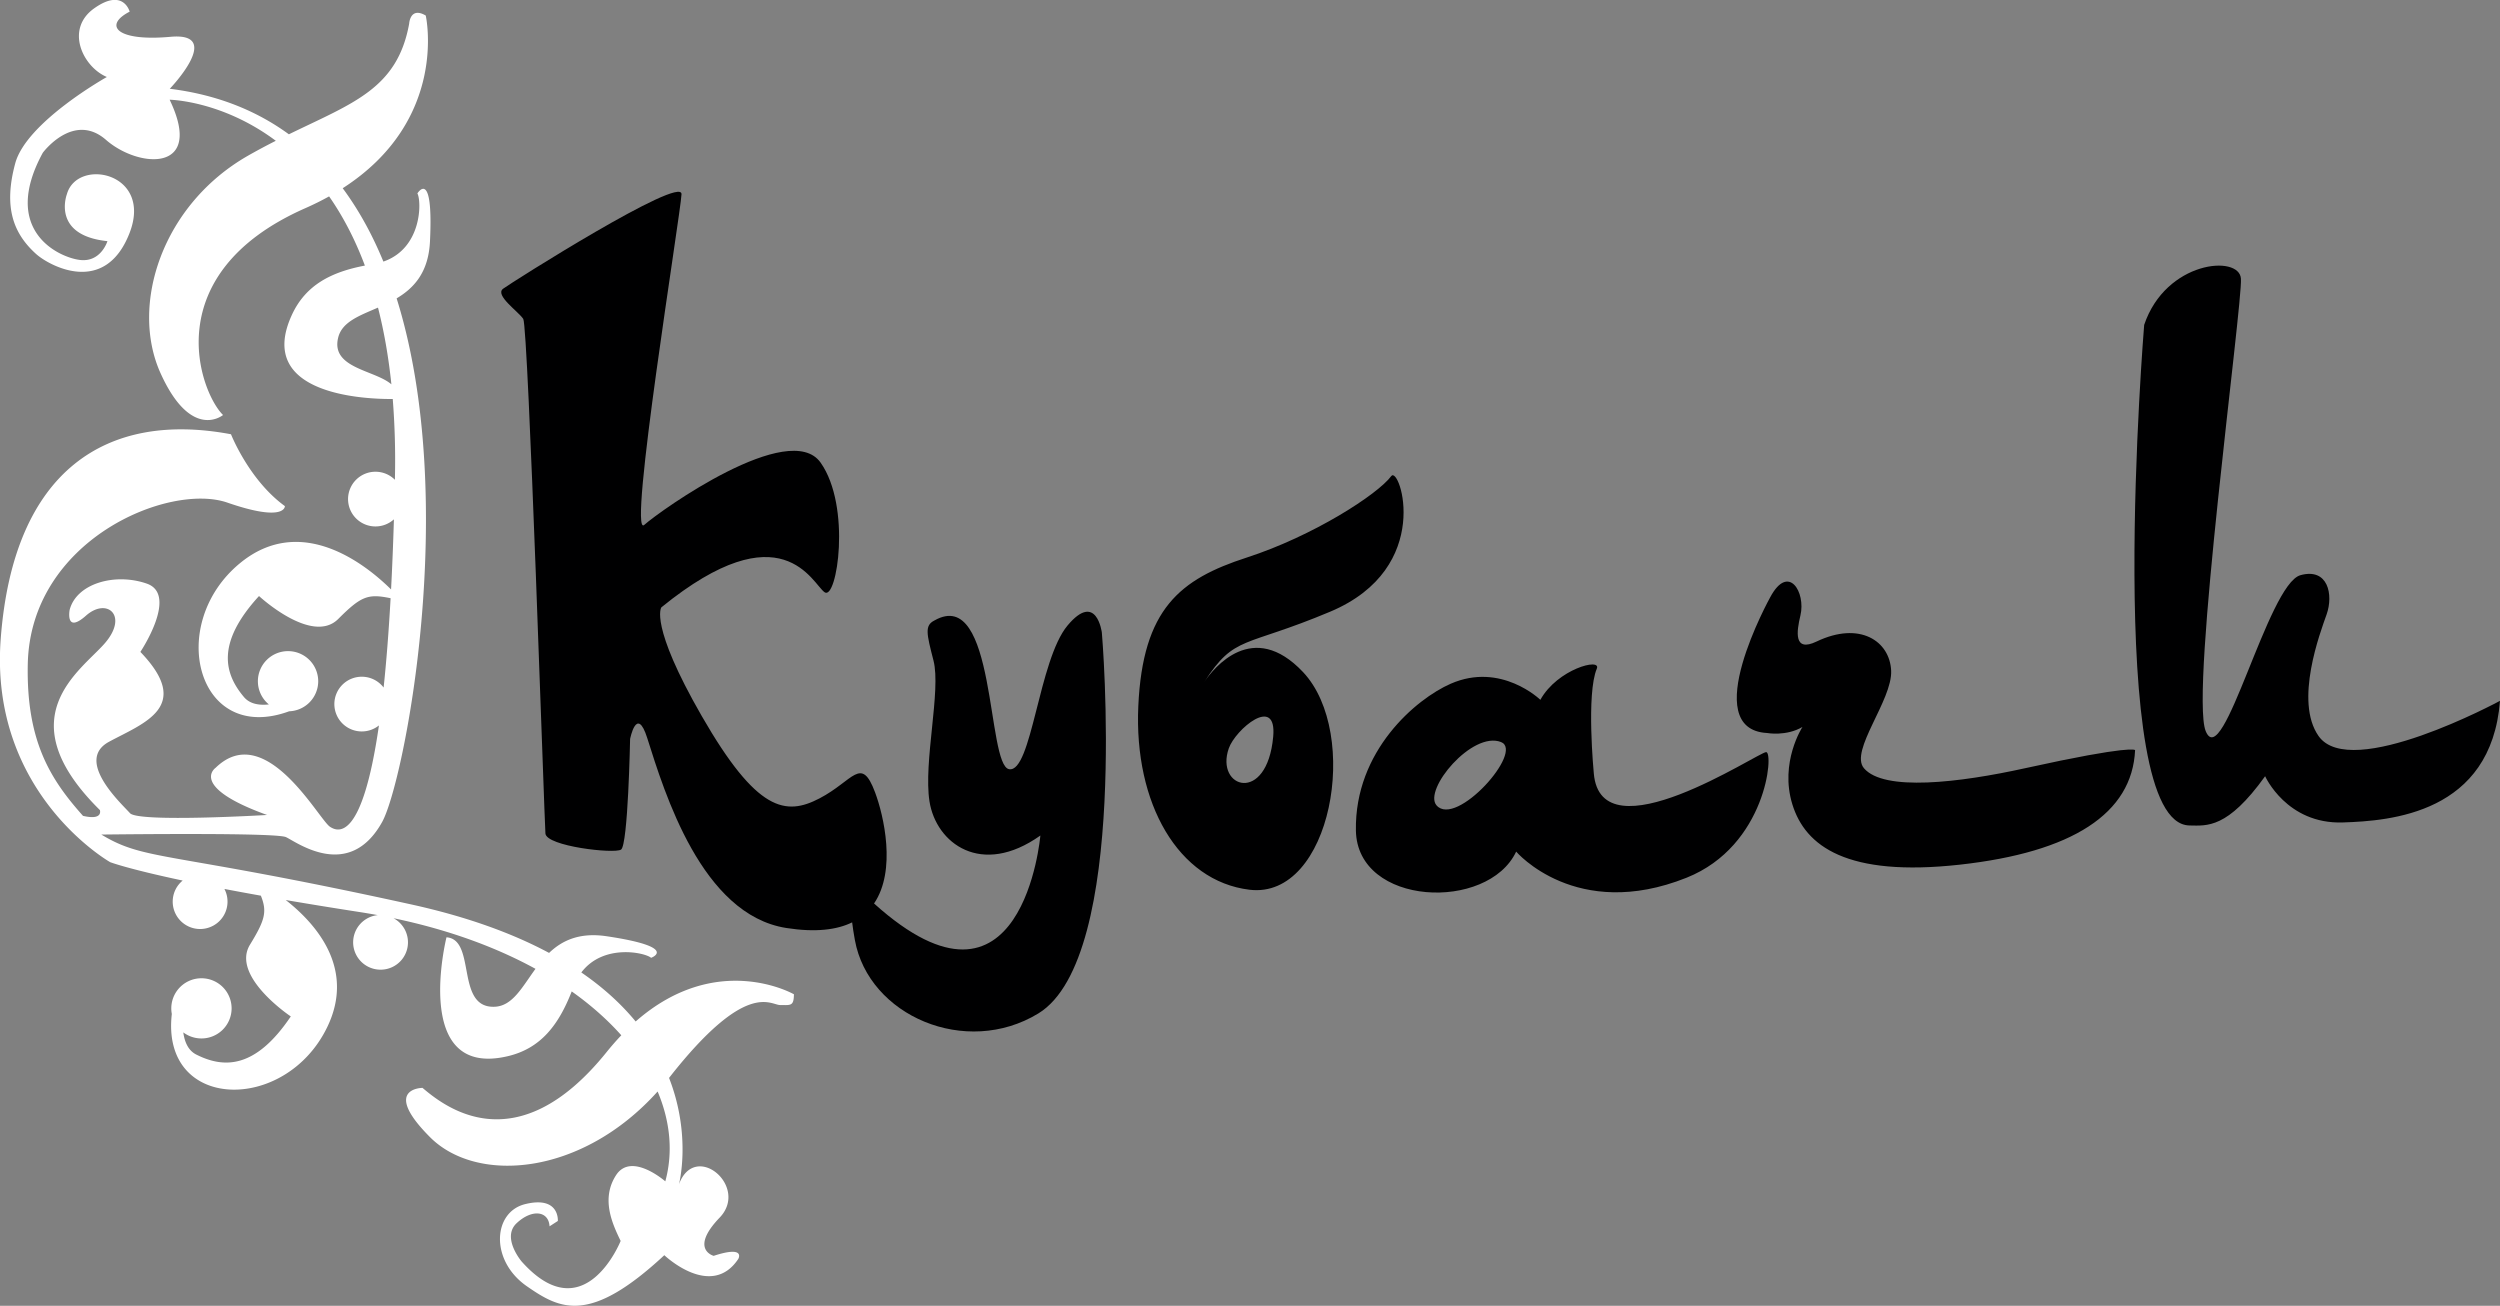
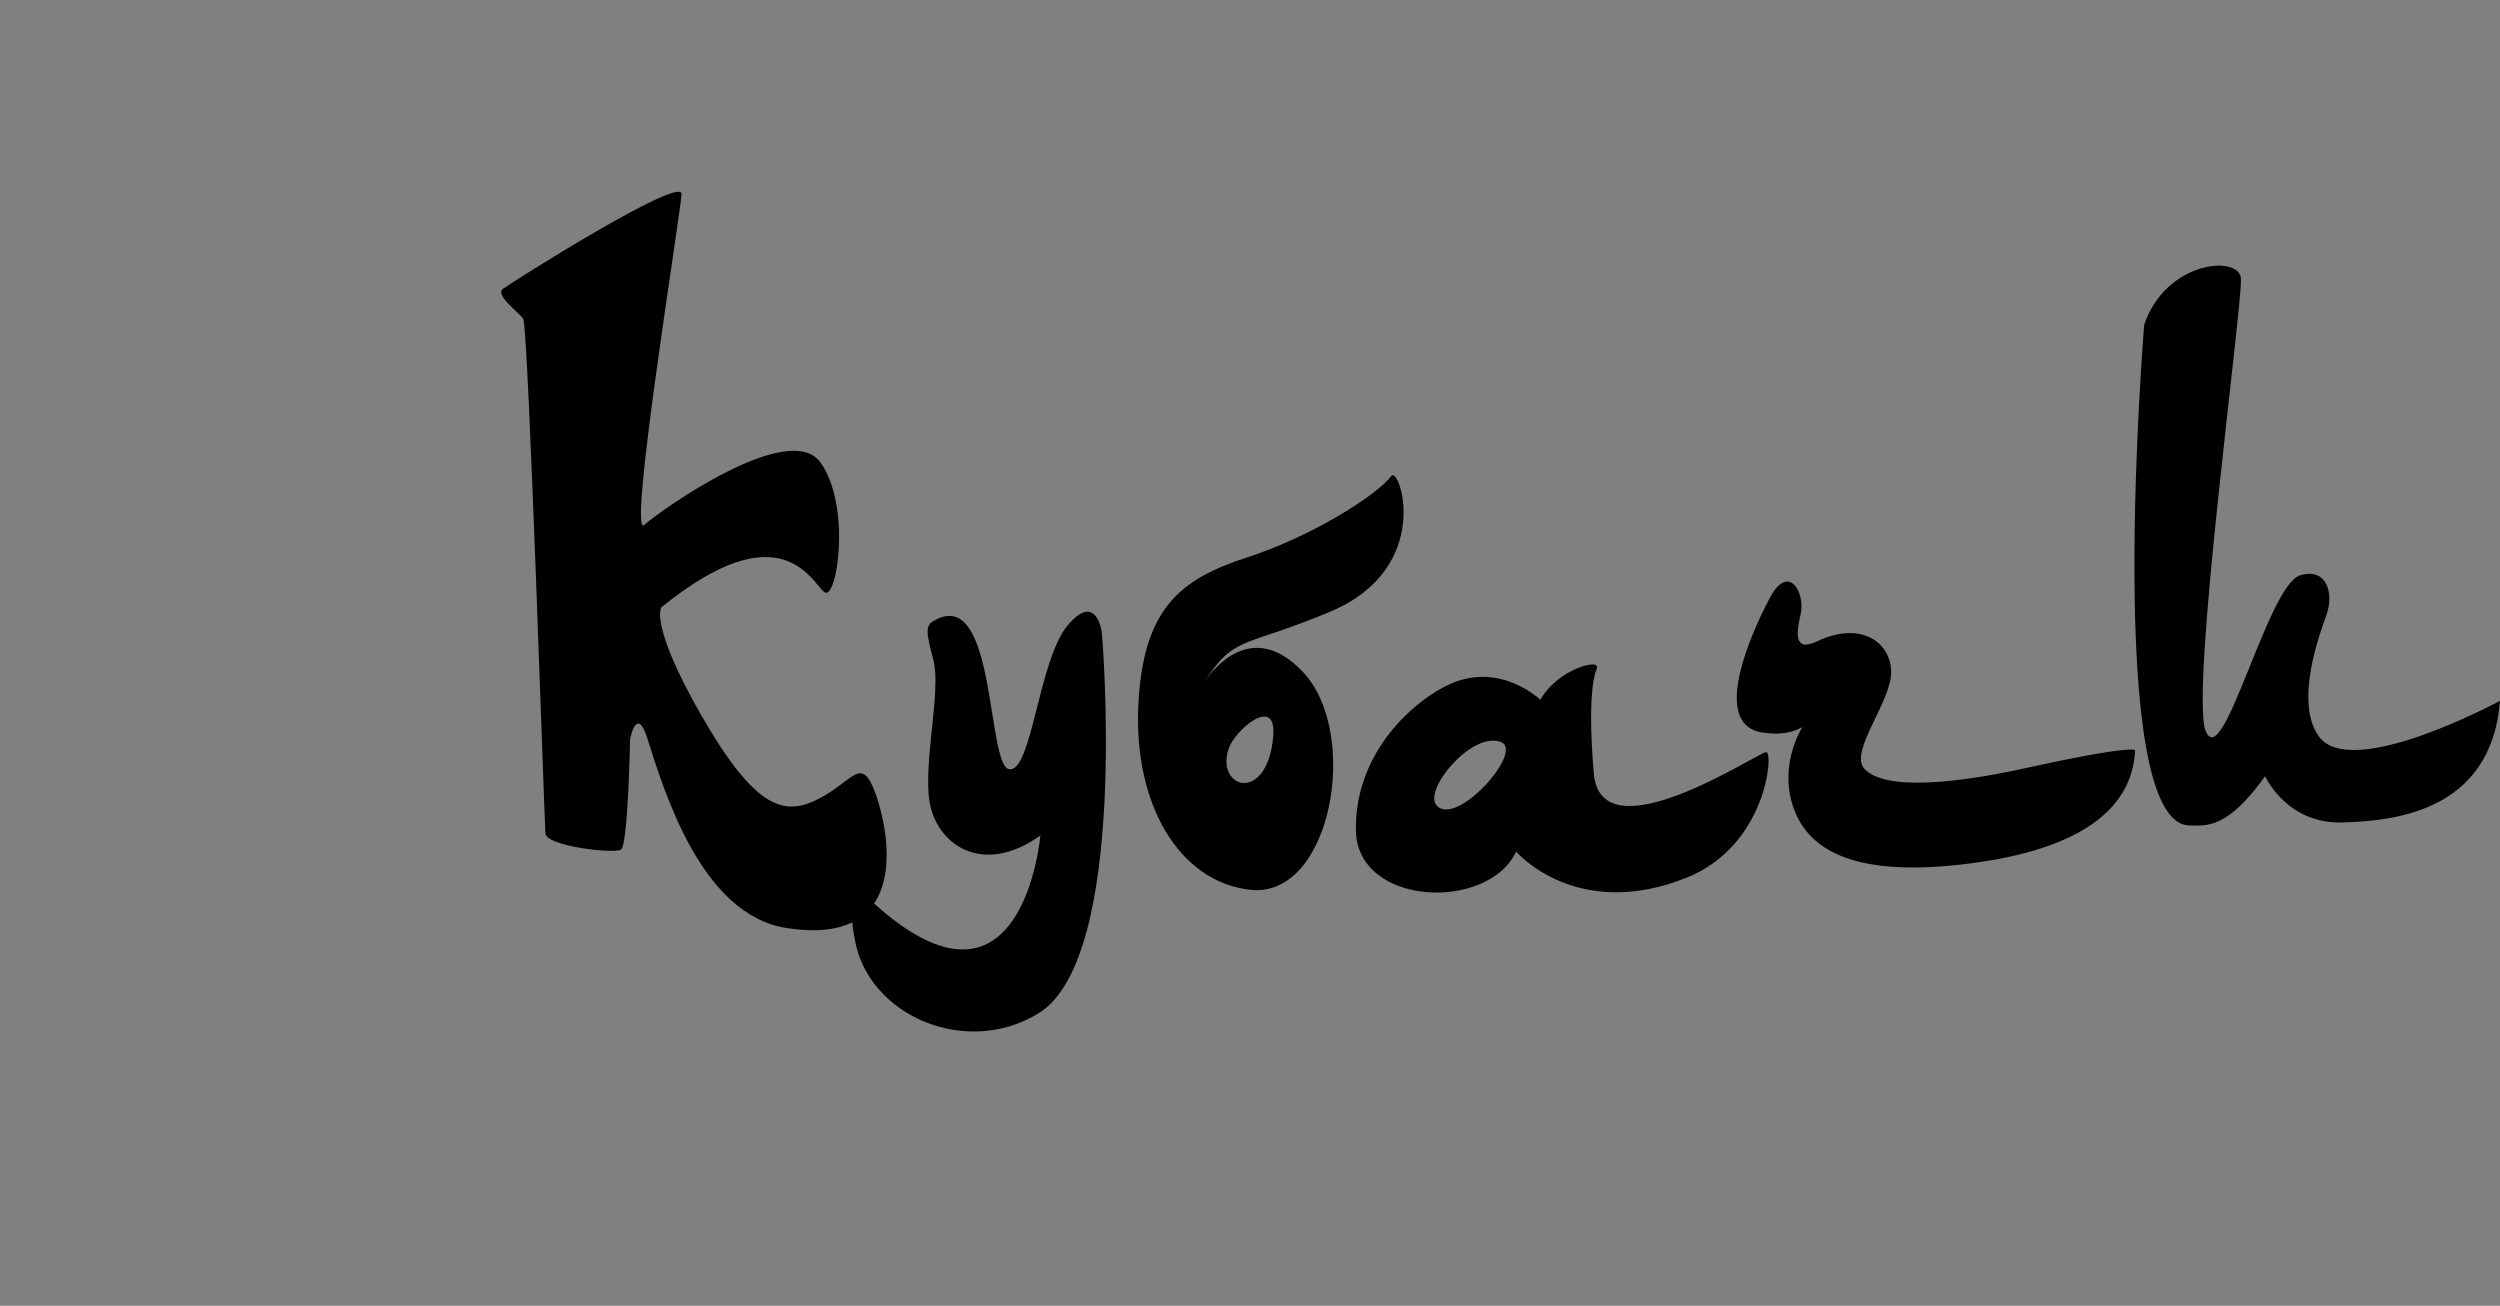
<svg xmlns="http://www.w3.org/2000/svg" xmlns:xlink="http://www.w3.org/1999/xlink" width="224" height="117" viewBox="0 0 224 117">
  <rect x="0" y="0" width="224" height="117" fill="#808080" stroke="none" />
  <defs>
    <path id="c22ka" d="M357.457 129.218s-.182 9.514-.813 9.907c-.63.393-6.682-.3-6.774-1.441-.091-1.141-1.538-45.439-1.987-46.111-.449-.673-2.577-2.128-1.806-2.702.771-.575 16.068-10.246 15.986-8.466-.081 1.781-4.843 30.965-3.342 29.63 1.502-1.335 13.03-9.515 15.806-5.583 2.777 3.93 1.465 12.372.362 11.617-1.104-.754-3.78-7.473-14.632 1.351 0 0-1.104 1.523 3.613 9.727 4.954 8.615 7.529 8.971 10.567 7.384 3.038-1.586 3.722-3.857 4.968-.54.777 2.072 1.93 6.992-.09 9.962 13.346 12.022 14.902-6.089 14.902-6.089-5.287 3.757-9.346.697-9.935-3.062-.551-3.52 1.047-9.935.361-12.609-.624-2.435-.81-3.153.09-3.602 5.545-3.146 4.659 12.98 6.684 13.329 2.025.348 2.639-9.776 5.239-12.879 2.593-3.094 3.07.631 3.07.631s2.52 29.124-5.69 34.133c-6.491 3.96-15.203.218-16.438-6.575-.11-.603-.19-1.128-.245-1.585-1.36.667-3.266.916-5.896.504-7.593-1.189-10.916-12.13-12.464-17.021-.941-2.97-1.536.09-1.536.09zm60.293-6.002c5.186 5.498 2.547 20.4-4.8 19.504-6.386-.778-10.353-7.734-9.958-16.453.394-8.719 3.738-11.373 9.706-13.307 5.968-1.934 11.735-5.656 12.958-7.302.742-1 3.883 8.216-5.468 12.148-7.762 3.264-8.537 2.054-11.287 6.298.851-1.254 4.35-5.654 8.849-.888zm-2.672 5.797c.35-3.826-3.391-.65-3.979 1.04-1.244 3.581 3.423 5.037 3.979-1.04zm28.995-6.099c-.956 2.265-.27 9.366-.27 9.366.626 7.582 14.747-1.891 15.444-1.891.697 0 .022 8.4-7.135 11.257-9.9 3.954-15.264-2.341-15.264-2.341-2.534 5.386-14.248 4.913-14.36-1.892-.12-7.136 5.394-11.791 8.49-13.148 4.517-1.981 8.038 1.44 8.038 1.44 1.522-2.752 5.484-3.8 5.057-2.79zm-14.36 12.248c1.753 2.021 7.887-4.85 5.78-5.674-2.593-1.013-6.99 4.28-5.78 5.674zm32.605-17.021c-.346 1.454-.626 3.331 1.445 2.341 3.879-1.854 6.565-.035 6.684 2.612.119 2.647-3.75 7.187-2.439 8.736 1.781 2.102 8.518 1.309 14.451 0 9.633-2.126 9.845-1.62 9.845-1.62-.259 5.685-5.624 9.151-15.715 10.266-10.092 1.114-13.83-1.64-14.994-5.404-1.164-3.764.904-6.935.904-6.935-1.465.855-3.161.541-3.161.541-6.281-.331.27-12.159.27-12.159 1.641-3.079 3.203-.45 2.71 1.622zm39.47-30.17c.148 2.352-4.58 37.026-3.161 40.527 1.555 3.84 5.569-13.147 8.49-13.96 2.478-.69 2.97 1.75 2.348 3.512-.572 1.621-2.91 7.777-.723 10.898 2.866 4.09 16.258-3.152 16.258-3.152-.792 10.094-9.817 10.759-14.09 10.897-5.03.163-6.955-4.143-6.955-4.143-3.384 4.716-5.208 4.436-6.774 4.413-7.74-.113-4.064-44.85-4.064-44.85 1.93-5.744 8.534-6.316 8.67-4.143z" />
-     <path id="c22kb" d="M339.147 64.393s2.112 9.334-7.441 15.473c1.462 1.972 2.665 4.188 3.646 6.572 3.502-1.21 3.422-5.458 3.046-6.106 0 0 1.452-2.382 1.128 4.302-.135 2.786-1.446 4.183-2.988 5.1 5.701 18.21.638 43.436-1.297 46.915-2.963 5.332-7.662 1.803-8.617 1.358-.864-.403-14.046-.26-16.543-.23 4 2.424 5.808 1.432 27.765 6.26 5.098 1.122 9.144 2.626 12.351 4.344 1.156-1.103 2.71-1.86 5.16-1.493 6.592.985 3.982 1.933 3.982 1.933-.53-.466-4.274-1.303-6.252 1.312 2.036 1.397 3.627 2.886 4.868 4.392 7.285-6.399 14.18-2.437 14.18-2.437-.015 1.058-.258.975-1.242.964-.876-.01-3.04-2.273-9.913 6.487l-.033.042c2.032 5.2.889 9.529.889 9.529 1.448-3.906 6.314.209 3.645 2.989-2.728 2.842-.537 3.425-.537 3.425 2.91-.953 2.208.274 2.208.274-2.436 3.67-6.629-.333-6.629-.333-6.712 6.239-9.335 4.853-12.32 2.78-3.32-2.305-3.045-6.644-.149-7.356 3.108-.764 2.928 1.51 2.928 1.51l-.743.48c-.081-1.386-1.565-1.575-2.945-.284-1.38 1.29.446 3.437.446 3.437 5.623 6.302 8.87-1.844 8.87-1.844-.734-1.517-1.785-3.765-.414-5.888 1.37-2.122 4.415.549 4.415.549.701-2.564.463-5.328-.688-8.051-6.821 7.589-16.206 8.286-20.388 4.096-4.403-4.41-.679-4.42-.679-4.42 1.873 1.575 8.354 6.913 16.503-3.215.436-.54.873-1.039 1.31-1.497-1.226-1.378-2.709-2.7-4.443-3.93-1.158 2.961-2.74 5.095-5.716 5.8-8.679 2.06-5.505-10.65-5.505-10.65 2.708.2.766 6.394 4.335 6.223 1.597-.076 2.45-1.77 3.64-3.397-3.5-1.919-7.748-3.495-12.72-4.535a2.45 2.45 0 0 1-1.194 4.61 2.454 2.454 0 0 1-2.424-2.483 2.453 2.453 0 0 1 2.203-2.405 61.292 61.292 0 0 0-1.676-.284 424.856 424.856 0 0 1-6.566-1.068c2.795 2.193 6.228 6.178 3.722 11.376-3.75 7.779-14.93 7.551-13.93-1.166a2.7 2.7 0 0 1 2.69-3.2 2.699 2.699 0 0 1 2.667 2.732 2.699 2.699 0 0 1-2.737 2.66 2.694 2.694 0 0 1-1.592-.544c.111.831.428 1.616 1.159 1.985 2.44 1.232 5.278 1.334 8.473-3.414 0 0-5.39-3.592-3.656-6.429 1.34-2.19 1.553-2.948.975-4.39-1.183-.211-2.27-.412-3.266-.603a2.454 2.454 0 0 1-2.209 3.589 2.453 2.453 0 0 1-2.424-2.483c.01-.75.356-1.416.893-1.858-4.994-1.062-6.497-1.648-6.497-1.648s-10.84-6.142-9.808-19.983c1.135-15.232 9.564-20.445 20.635-18.357 0 0 1.61 4.105 4.828 6.437 0 0 .08 1.498-5.155-.313-5.234-1.81-17.649 3.328-17.881 14.47-.144 6.938 2.046 10.342 4.948 13.598 1.84.429 1.512-.52 1.512-.52-8.409-8.31-1.7-12.47.444-14.947 2.144-2.478.188-4.133-1.687-2.473-1.875 1.66-1.467-.51-1.467-.51.606-2.367 4.051-3.353 6.91-2.36 2.859.993-.572 6.12-.572 6.12 4.74 4.927.298 6.367-2.81 8.052-3.107 1.685 1.125 5.55 1.88 6.397.757.849 12.283.162 12.283.162-7.064-2.549-4.612-4.227-4.612-4.227 4.465-4.346 9.23 4.611 10.248 5.283.702.462 2.88 1.363 4.387-9.082a2.45 2.45 0 0 1-1.57.54 2.453 2.453 0 0 1-2.425-2.483 2.454 2.454 0 0 1 2.49-2.419c.786.01 1.482.39 1.924.97.24-2.257.452-4.903.625-8.005-2.027-.419-2.637-.196-4.692 1.86-2.354 2.353-7.098-2.055-7.098-2.055-3.872 4.224-3.112 6.963-1.348 9.052.535.633 1.385.753 2.23.66a2.688 2.688 0 0 1-.983-2.115 2.7 2.7 0 0 1 2.738-2.66 2.7 2.7 0 0 1 2.667 2.732 2.7 2.7 0 0 1-2.605 2.658c-8.246 3.026-11.07-7.814-4.38-13.29 5.495-4.498 11.294.178 13.513 2.372.1-1.92.186-4.01.254-6.282a2.452 2.452 0 0 1-1.685.637 2.453 2.453 0 0 1-2.423-2.483 2.454 2.454 0 0 1 2.488-2.418 2.451 2.451 0 0 1 1.71.722l.003-.21a69.775 69.775 0 0 0-.197-7.03c-2.21.02-12.384-.271-9.037-7.537 1.24-2.692 3.542-3.843 6.54-4.417-.917-2.448-2.014-4.493-3.205-6.2-.662.368-1.372.722-2.134 1.058-13.364 5.897-9.449 16.484-7.37 18.531 0 0-2.839 2.369-5.601-3.75-2.763-6.12.149-15.116 7.874-19.506a58.692 58.692 0 0 1 2.455-1.314c-4.847-3.618-9.513-3.68-9.513-3.68 3.158 6.565-2.774 6.159-5.698 3.6-2.925-2.557-5.666 1.152-5.666 1.152-3.792 6.96 1.411 9.364 3.312 9.603 1.9.24 2.479-1.683 2.479-1.683-5.061-.52-3.63-4.215-3.63-4.215.93-3.294 7.733-1.945 5.605 3.505-2.222 5.691-7.235 2.885-8.378 1.851-2.077-1.88-2.903-4.238-1.858-8.113 1-3.706 8.21-7.736 8.21-7.736-2.147-.903-3.768-4.268-1.147-6.143 2.622-1.874 3.19.288 3.19.288-2.385 1.226-1.18 2.692 3.656 2.254 4.836-.438-.062 4.656-.062 4.656 4.26.528 7.779 1.967 10.671 4.079 5.775-2.817 9.728-4.09 10.78-9.924 0 0 .08-1.54 1.484-.716zm-7.844 28.849c-.693 2.764 3.275 2.9 4.766 4.195-.264-2.536-.674-4.82-1.2-6.876-1.662.723-3.212 1.269-3.566 2.68z" />
  </defs>
  <g>
    <g transform="translate(-301 -63)">
      <use fill="#000001" xlink:href="#c22ka" />
    </g>
    <g transform="translate(-301 -63)">
      <use fill="#fff" xlink:href="#c22kb" />
    </g>
  </g>
</svg>